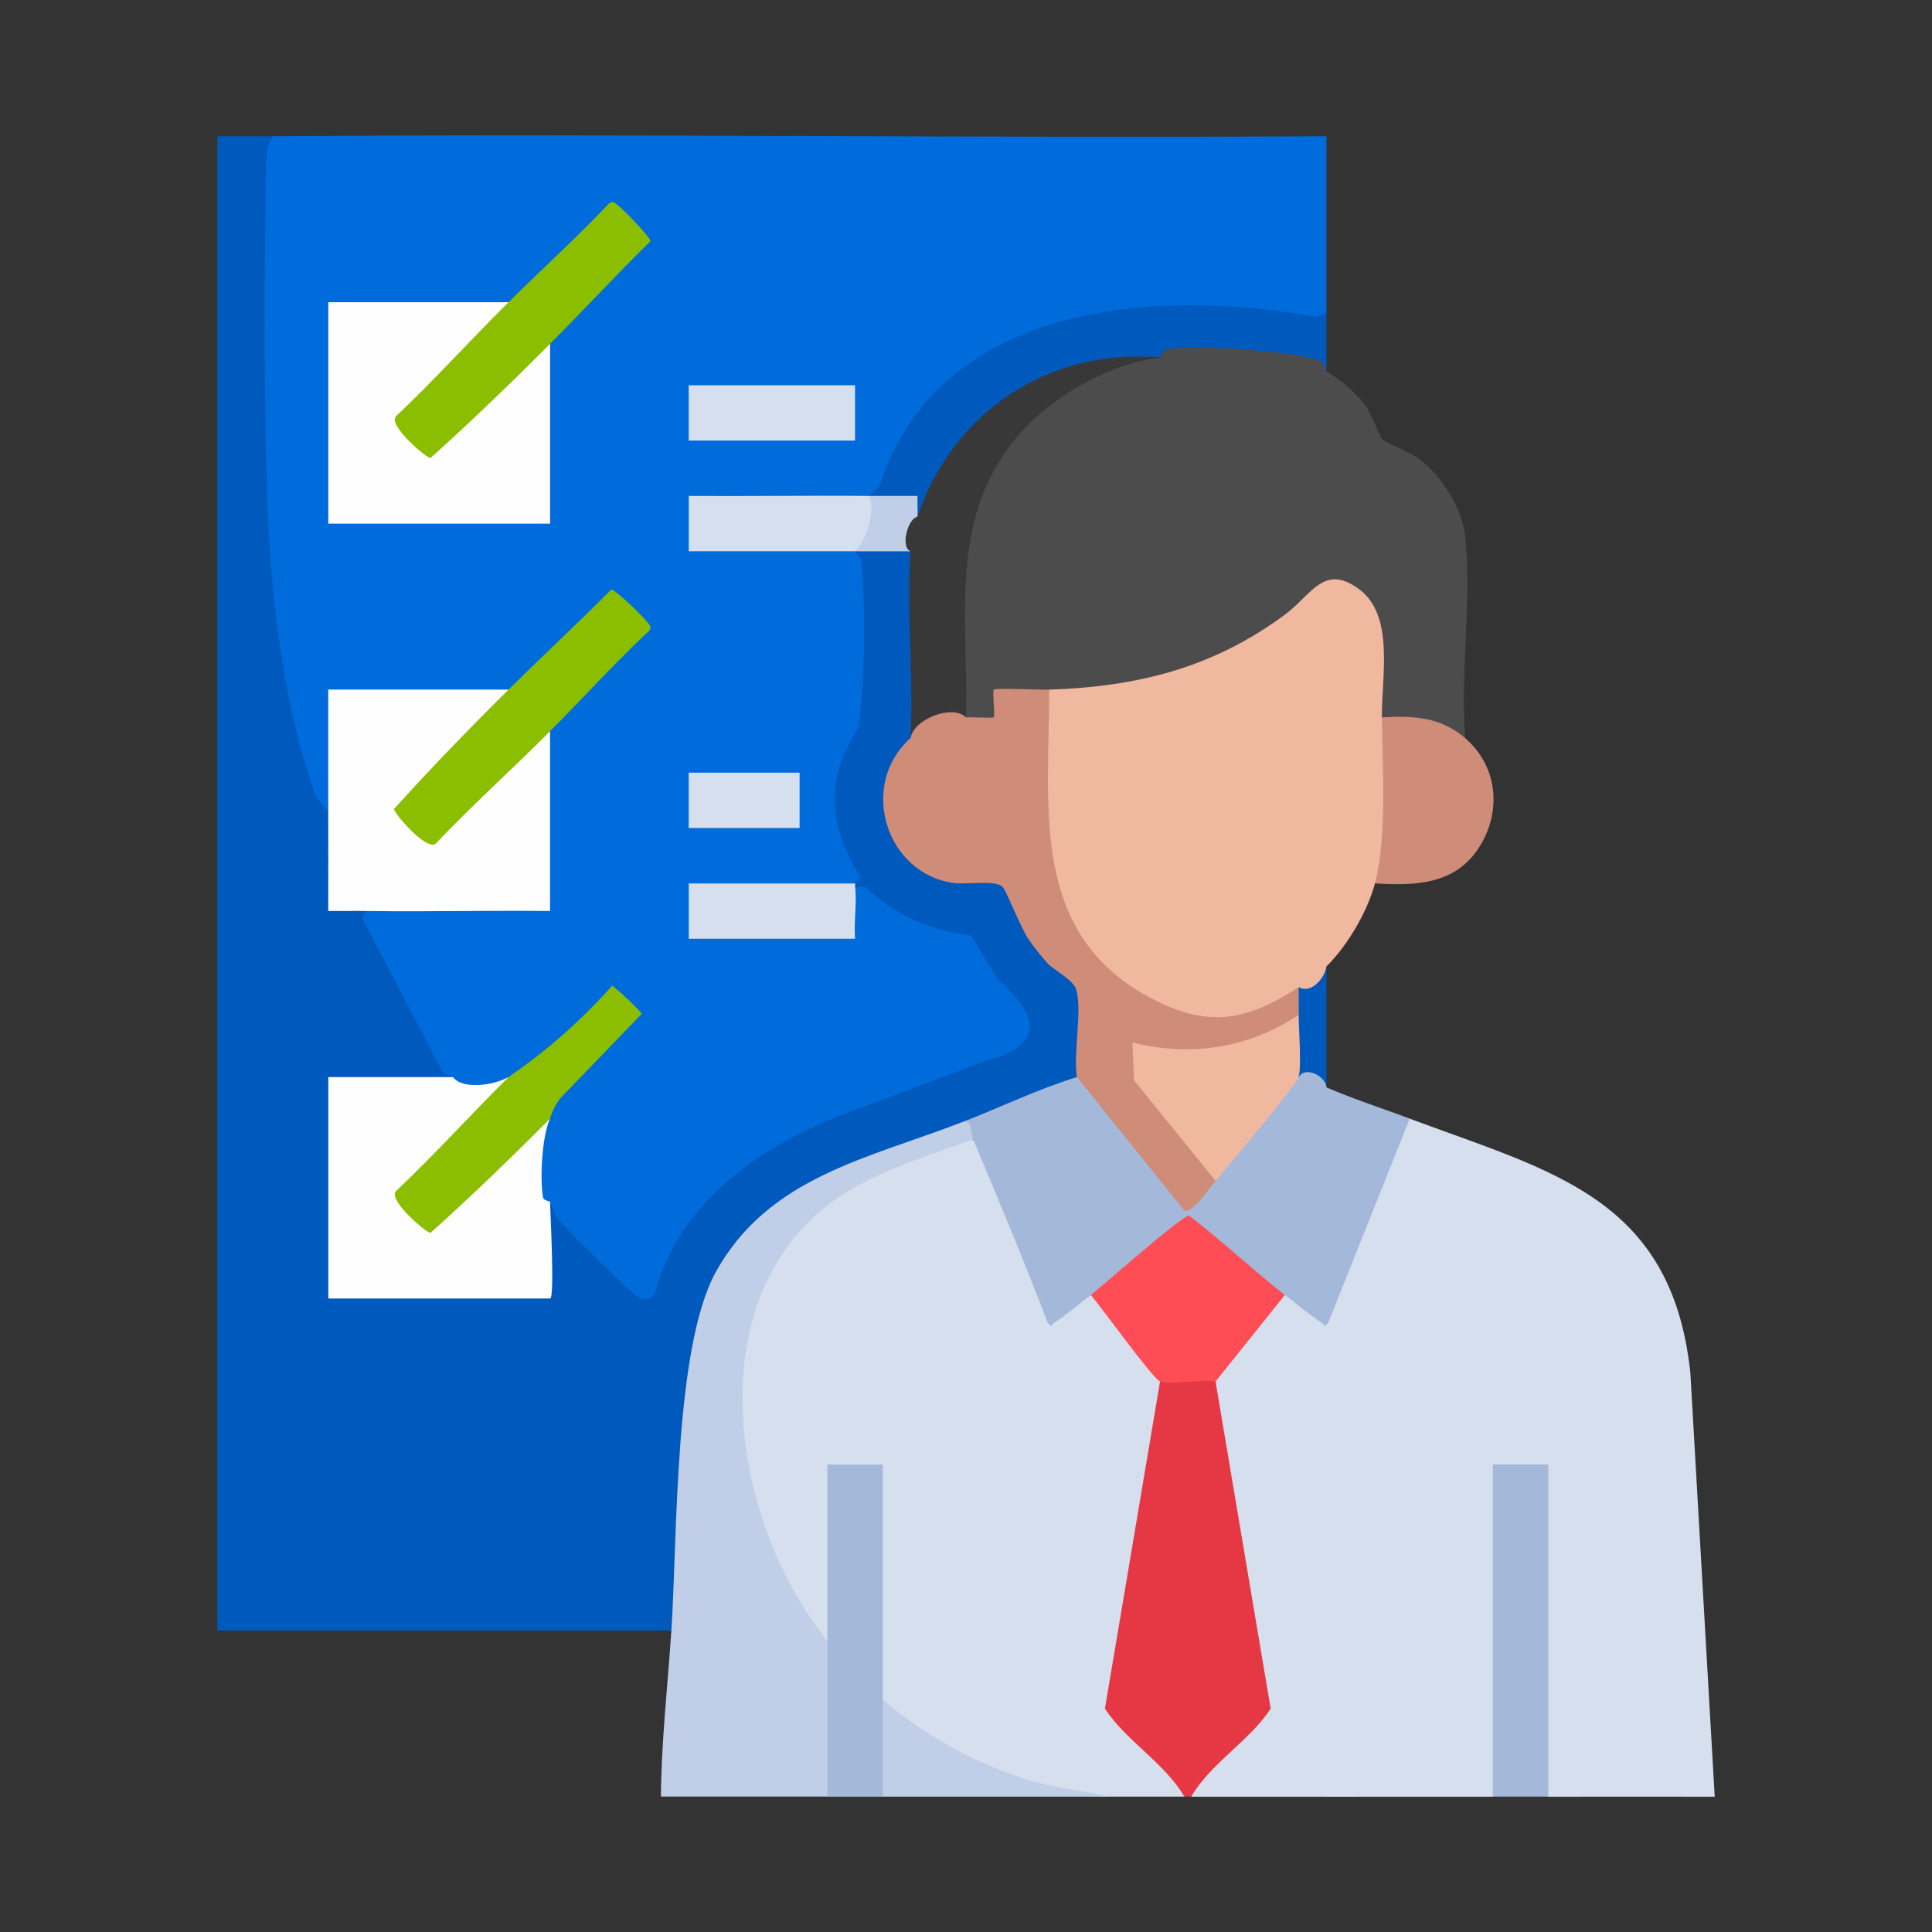
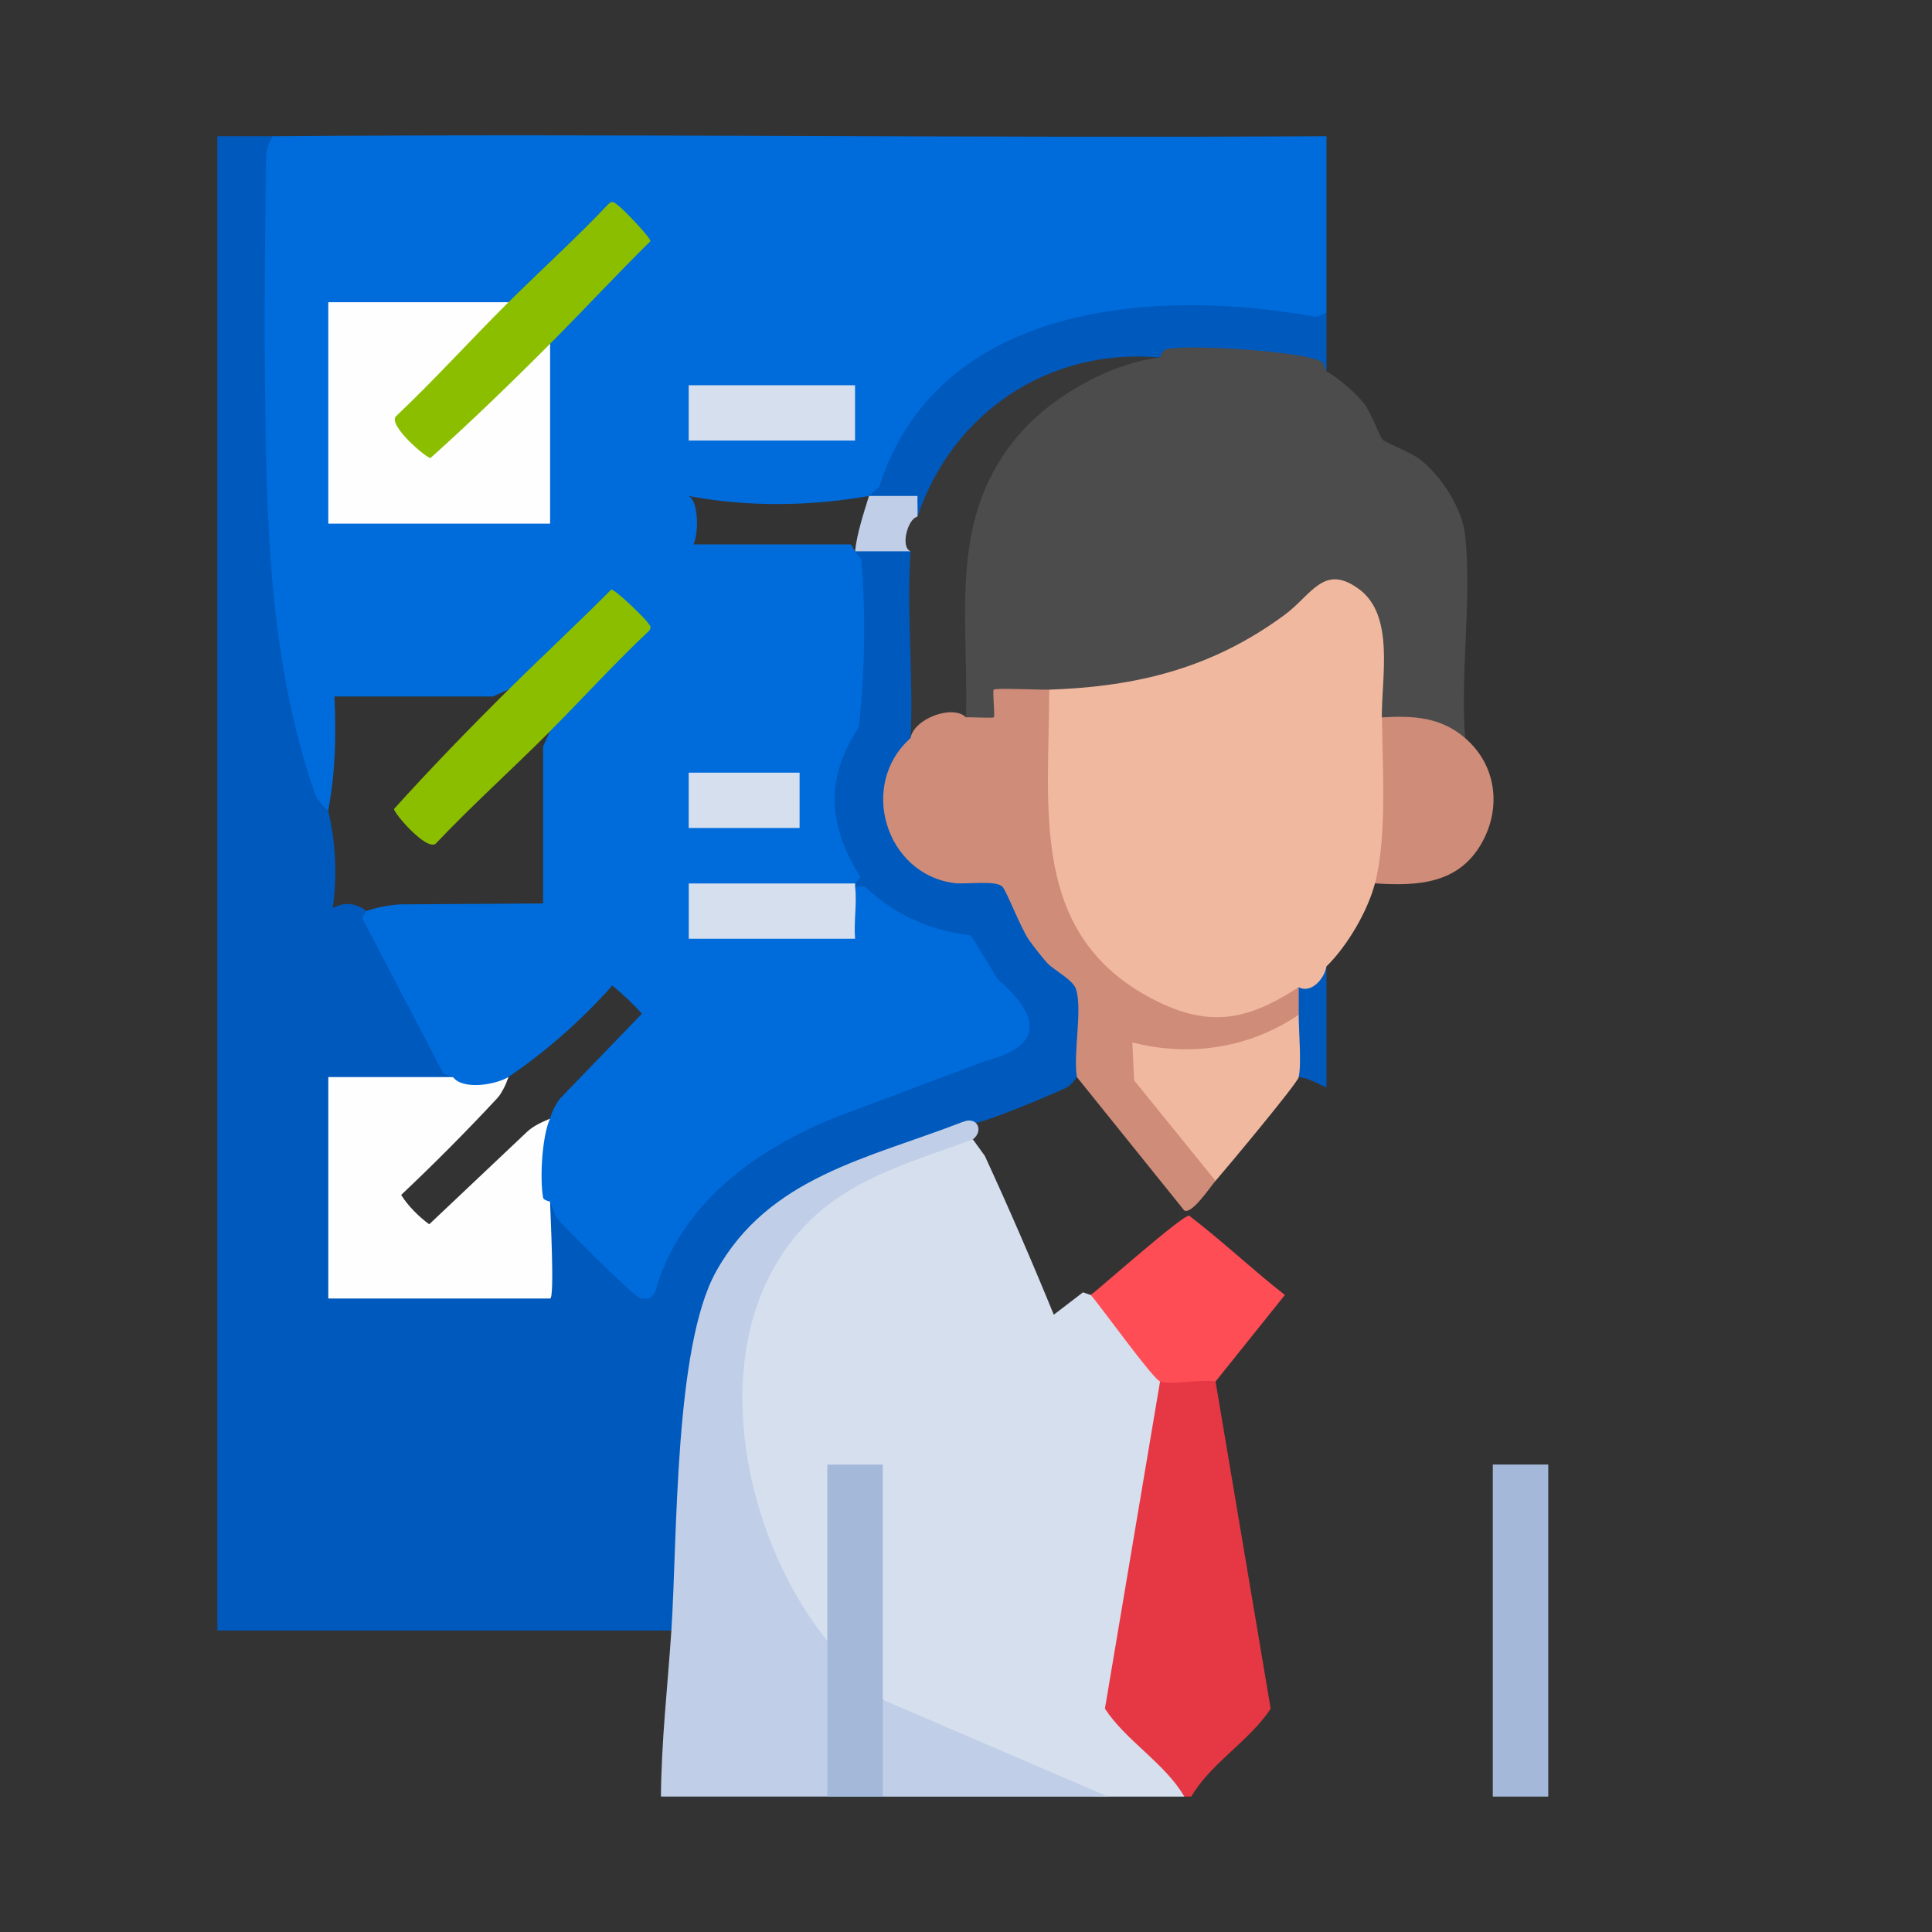
<svg xmlns="http://www.w3.org/2000/svg" id="Layer_1" version="1.1" viewBox="0 0 300 300">
  <rect x="0" y="0" width="300" height="300" fill="#333333" stroke="none" />
  <defs>
    <style>
      .st0 {
        fill: #f1b8a0;
      }

      .st1 {
        fill: #e63844;
      }

      .st2 {
        fill: #006bda;
      }

      .st3 {
        fill: #0059bd;
      }

      .st4 {
        fill: #fe4d55;
      }

      .st5 {
        fill: #c0cee7;
      }

      .st6 {
        fill: #fefefe;
      }

      .st7 {
        fill: #a4b9da;
      }

      .st8 {
        fill: #383838;
      }

      .st9 {
        fill: #d6dfee;
      }

      .st10 {
        fill: #cf8c78;
      }

      .st11 {
        fill: #8cbe00;
      }

      .st12 {
        fill: #4c4c4c;
      }
    </style>
  </defs>
  <g>
    <path class="st3" d="M42.36,21.15c.81,35.03-3.63,71.24,8.61,104.74,1.15,4.98,1.43,10.06.7,15.12,1.79-.99,3.58-.84,5.22.46l13.45,25.78c-.11.42-.29,1.04-.63,1.07-4.08.4-13.99.5-17.95,0l-.79-1.07,1.08.5v33.23l-1.08.65.5-1.07h33.29l.65,1.07-.83-.82c-.13-1.7-.46-13.53.12-13.93.21-.14.45-.23.71-.29l15.06,14.5c7.41-26.51,36.23-30.04,57.88-39.73,1.7-4.56-2.07-5.77-4.28-8.66-.91-1.19-3.83-6.64-4.17-6.85s-5.92-.88-7.81-1.61c-3.77-1.45-6.42-3.89-9.32-6.54-.48-.11-.46-.29,0-.54-1.33-5.01-4.57-6.07-4.33-13.72.2-6.14,3.62-8.65,4.31-12.35,1.29-6.9-.67-17.93.02-25.49.89-1.76,7.57-1.68,8.61,0,.44.74.9,1.53.95,2.41.41,8.35.23,17.17-.18,25.43l-.77,1.17.11,1.38c-8.47,10.16.55,22.57,13.11,20.15l1.42.49c2.08,4.31,4.54,8.37,7.39,12.18,6.52,2.87,5.56,11.62,4.8,17.66l-.99.78c-.49.66-1.02,1.36-1.78,1.71-2.46,1.15-13.05,5.63-14.67,5.52-.44-.03-.88-.13-1.31-.25l-1.01,1.54c-19.39,5.95-39.17,13.71-40.49,36.99-1.46,13.07-2.31,26.17-2.56,39.29l-1.15,1.14H33.75V21.15c2.86-.02,5.75.02,8.61,0Z" />
    <g>
      <path class="st6" d="M70.35,167.25h8.61c-.22.6-.45,1.2-.75,1.76s-.59,1.08-.99,1.51c-4.8,5.16-9.83,10.22-14.93,15.03,1.09,1.71,2.66,3.31,4.36,4.56l15.22-14.39c1.01-.93,2.3-1.49,3.55-2.02v12.89c0,1.33.75,15.04,0,15.04h-34.44v-34.38h19.37Z" />
-       <path class="st11" d="M85.42,173.7c-6,6.03-12.31,12.13-18.57,17.74-.67,0-6.54-5-5.4-6.45,6.04-5.7,11.62-11.9,17.51-17.74,5.26-5.21,10.73-10.27,15.95-15.54.55-.1,5.12,4.33,5.61,5.05.33.47.77.73.27,1.35-5.32,5-10.23,10.42-15.37,15.58Z" />
    </g>
    <path class="st3" d="M205.97,48.54v9.13c-5.27-2.79-19.72-2.8-25.83-2.15-15.87.57-30.52,8.12-36.15,23.63l-1.53,1.08c-1.12-.46-1.16-1.24-1.08-2.3-2.23.38-4.49.29-6.45-.92,8.99-29.26,36.62-32.08,63.26-30.1,2.64.2,5.26.89,7.78,1.63Z" />
    <path class="st5" d="M134.93,77.01c2.51.02,5.03-.02,7.54,0-.04,1.07.05,2.16,0,3.23-.1,1.92-.98,4.01-1.08,5.37h-8.61c.24-2.64,1.36-6.02,2.15-8.59Z" />
    <g>
      <path class="st2" d="M42.36,21.15c54.52-.42,109.09.32,163.61,0,0,9.12,0,18.27,0,27.4l-1.56.67c-25.03-4.58-58.77-2.17-67.88,26.36l-1.6,1.44c-9.12,1.6-18.88,1.73-27.99,0,1.76.89,1.69,7.55,0,8.59l.5-1.07h24.69l.64,1.07.99,1.25c.69,8.86.55,17.55-.42,26.07-5.32,8.16-4.72,15.22.27,23.29l-.84.96c-.05.42-.2,1.06-.5,1.07-3.05.13-23.71.75-24.69,0l-.64-1.07c1.76.89,1.69,7.55,0,8.59l.5-1.07h24.69l.64,1.07c-1.83-1.11-1.45-6.63,0-8.06l1.55-.04c4.48,4.28,9.97,6.81,16.46,7.59l4.15,6.8c6.13,5.28,7.69,10.2-1.85,12.67l-23.63,8.89c-12.45,5.1-23.9,13.48-27.71,26.96-.48,1.17-1.21,1.15-2.28,1.03-.91-.1-12.54-11.74-13.12-12.63l-.93-2.39c-.42-.11-1.02-.28-1.08-.63-.53-3.02-.16-9.54,1.08-12.27.34-1.15.86-2.2,1.59-3.15l12.67-13.13c-1.36-1.55-2.97-3.04-4.59-4.37-4.9,5.49-10.27,10.22-16.13,14.2-2.13,1.27-7.15,2.02-8.61,0l-1.5-.54c-4.21-8.06-8.41-16.12-12.62-24.18l.66-1.06c1.69-.56,3.42-.9,5.19-1.03l22.26-.14v-24.38s1.07-2.38,1.07-2.38c.34-1.15.86-2.2,1.59-3.15l12.67-13.13c-1.36-1.55-2.97-3.04-4.59-4.37-4.9,5.49-10.27,10.22-16.13,14.2l-2.39,1.07h-24.62c.3,5.93.16,11.87-.98,17.73-.86-.72-1.55-1.58-2.04-2.58-7.31-21.17-7.59-43.25-7.78-65.35-.09-11.22.03-22.53.19-33.75,0-.51.16-1.01.33-1.53s.42-1.04.69-1.54Z" />
      <g>
-         <path class="st9" d="M134.93,77.01c1.13,1.85-.45,7.32-2.15,8.59h-25.83v-8.59c9.32.07,18.67-.09,27.99,0Z" />
        <path class="st9" d="M132.78,137.17c.04.15-.02.35,0,.54.32,2.49-.23,5.5,0,8.06h-25.83v-8.59h25.83Z" />
        <rect class="st9" x="106.94" y="59.82" width="25.83" height="8.59" />
        <rect class="st9" x="106.94" y="119.98" width="17.22" height="8.59" />
        <g>
          <path class="st6" d="M78.96,46.93c-.22.6-.45,1.2-.75,1.76s-.59,1.08-.99,1.51c-4.8,5.16-9.83,10.22-14.93,15.03,1.09,1.71,2.66,3.31,4.36,4.56l15.22-14.39c1.01-.93,2.3-1.49,3.55-2.02v27.93h-34.44v-34.38h27.99Z" />
          <path class="st11" d="M85.42,53.38c-6,6.03-12.31,12.13-18.57,17.74-.67,0-6.54-5-5.4-6.45,6.04-5.7,11.62-11.9,17.51-17.74,5.17-5.13,10.6-10.03,15.61-15.34.63-.5.88-.06,1.36.27.72.49,5.15,5.05,5.06,5.6-5.28,5.21-10.34,10.67-15.57,15.92Z" />
        </g>
      </g>
    </g>
    <g>
-       <path class="st6" d="M78.96,107.09c-.54,1.25-1.1,2.53-2.03,3.54l-14.42,15.19c1.25,1.69,2.85,3.26,4.56,4.35,4.82-5.09,9.89-10.11,15.06-14.9.43-.4.97-.7,1.52-.99s1.16-.53,1.76-.75v27.93c-9.49-.1-19.03.13-28.52,0-1.97-.03-3.96.02-5.92,0,0-5.19.02-10.39,0-15.58-.02-6.26.01-12.54,0-18.8h27.99Z" />
      <path class="st11" d="M85.42,113.54c-5.85,5.88-12.06,11.44-17.77,17.47-1.46,1.13-6.47-4.72-6.47-5.39,5.63-6.24,11.74-12.55,17.78-18.53,5.26-5.21,10.73-10.27,15.95-15.54.55-.1,5.12,4.33,5.61,5.05.33.47.77.73.27,1.35-5.32,5-10.23,10.42-15.37,15.58Z" />
    </g>
  </g>
  <g>
    <path class="st3" d="M205.97,168.86c-1.41-.61-2.73-1.43-4.31-1.61-1.36-2.02-1.59-7.64,0-9.67-1.87-.46-1.25-3.23,0-4.3,1.23-.8,3.3-2.25,4.31-3.22v18.8Z" />
    <g>
-       <path class="st9" d="M218.89,173.7c21.98,8.21,40.71,12.23,43.59,39.49l3.78,65.8c-8.6.01-17.23-.02-25.84,0l-1.08-.37v-50.53l1.08-.66c-.89,1.76-7.57,1.68-8.61,0l1.08.37v50.53l-1.08.66c-15.6.02-31.22,0-46.82,0l-.29-1.56c3.92-4.15,7.74-8.34,11.45-12.56l-8.35-49.51.95-.83c-.3-.3-.7-.79-.54-1.05,1.72-2.77,7.64-10.2,9.97-12.44l1.33.06,1.2-.42,4.82,3.57,12.11-30.34,1.24-.2Z" />
      <path class="st9" d="M151.07,176.92l1.85,2.56c3.75,8.14,7.32,16.37,10.71,24.67l4.54-3.48,1.2.42c.2-.15.41-.29.64-.36.79-.24,9.21,10.98,10.33,12.58l-.2,1.21,1,.55-8.57,50.01c3.97,4.02,7.85,8.14,11.63,12.34l-.29,1.56c-3.94,0-7.9,0-11.84,0-12.66-.1-24.35-5.05-34.2-13l-.78-2.04-1.08-.5v-35.37l1.08-.65c-.89,1.76-7.57,1.68-8.61,0l1.08.49v26.26l-1.08.64-1.78-.53c-11.99-16-17.88-42.51-6.16-60.06,6.87-10.29,17.55-14.02,28.76-17.78l1.79.49Z" />
      <path class="st5" d="M149.46,174.23c2.32-1,3.33,1.37,1.61,2.69-8.49,3.16-17.62,5.58-24.47,11.83-18.15,16.54-12.2,48.67,1.87,66.05.25-.03.5-.03.72.04,1.12.38.58,21.06.36,23.5l-1.08.63c-8.6-.02-17.23.01-25.84,0,.06-8.62,1.05-17.21,1.62-25.79.95-14.42.43-43.98,6.91-55.68,8.2-14.81,23.72-17.61,38.3-23.28Z" />
-       <path class="st7" d="M167.22,167.25l1.07-.39,16.05,19.94c1.19-1.03,2.22-2.2,3.11-3.52l1.31.09-.43-1.15,12.14-15.01,1.21.04c.94-1.78,4.17-.18,4.31,1.61,4.29,1.85,8.56,3.21,12.92,4.83l-12.65,31.69c-.66.88-.54.35-1.07,0-1.6-1.05-4.04-3.03-5.66-4.3-.96-.04-1.85-.3-2.68-.77l-12.41-10.26c-4.71,3.64-9.3,7.43-13.77,11.38l-1.27-.35c-1.61,1.26-4.05,3.24-5.66,4.3-.53.35-.41.88-1.07,0-3.65-9.58-7.6-19.03-11.57-28.47-.49-1.16-.03-3.1-1.61-2.69,5.91-2.3,11.68-5.11,17.76-6.98Z" />
      <path class="st7" d="M231.8,278.98v-51.57h8.61v51.57c-2.86,0-5.75,0-8.61,0Z" />
      <path class="st7" d="M128.47,254.81v-27.39h8.61v36.53l1.08,2.03v12.22l-1.08.79c-2.86,0-5.75,0-8.61,0v-24.17Z" />
-       <path class="st5" d="M172.06,278.98c-11.65,0-23.33.02-34.98,0v-15.04c7.17,6.1,16.1,10.89,25.29,13.16,3.2.79,6.52,1.03,9.69,1.88Z" />
+       <path class="st5" d="M172.06,278.98c-11.65,0-23.33.02-34.98,0v-15.04Z" />
      <g>
        <path class="st1" d="M188.75,214.52l8.56,50.8c-3.27,5-9.29,8.44-12.33,13.65-.36,0-.72,0-1.08,0-3.04-5.21-9.07-8.66-12.33-13.65l8.56-50.8c1.66-1.22,7.44-1.97,8.61,0Z" />
        <path class="st4" d="M199.51,201.09l-10.76,13.43c-2.09-.42-6.98.59-8.61,0-1.14-.41-9.19-11.65-10.76-13.43,1.85-1.44,14.3-12.49,15.27-12.32,5.1,3.89,9.83,8.38,14.87,12.32Z" />
      </g>
    </g>
    <g>
      <path class="st12" d="M205.97,57.67c1.82.96,4.68,3.47,5.92,5.1.99,1.31,2.4,5.11,2.81,5.52.45.45,4.36,1.91,5.82,3.06,3.34,2.63,6.52,7.55,6.99,11.83,1.07,9.8-.8,21.43,0,31.43l-1.42.24c-3.02-2.3-6.8-2.63-10.48-2.44l-1.02-1.03-1.07-.76.22-9.76c.45-4.34-3.42-12.06-8.43-9.12-7.11,7.1-16.07,11.9-26,14.34-4.94,1.21-11.78,2.77-16.39,1l-.51,1.08-6.98-.12c.43,4.28-.76,4.86-4.82,4.41l-.6-1.06-1.05-1.49c-.71-9.65-.87-25.02,2.8-33.88,4.65-11.19,15.94-20.58,28.38-20.49.1-.45.29-.85.65-1.14,1.34-1.1,21.66.03,24.58,1.84l.6,1.45Z" />
      <path class="st8" d="M180.14,55.53c-7.57.81-16.52,5.88-21.54,11.53-11.56,13.03-8.16,28.29-8.6,44.33-3.26.23-6.13,1.02-8.61,3.22.49-9.48-.65-19.6,0-29.01-1.61-.6-.46-5.08,1.08-5.37,5.41-16.2,20.48-26.29,37.67-24.71Z" />
      <g>
        <path class="st0" d="M214.58,111.39l1.09,1.34c.35,4.84.79,19.5-.82,23.37-.22.53-.82.82-1.35,1.07-1.12,4.32-4.33,9.78-7.53,12.89-.3,1.93-2.42,4.3-4.31,3.22-1.27,3.27-7.16,5.2-10.64,5.62-9.2,1.11-19.6-5.86-24.32-13.46-5.82-9.38-5.67-26.16-4.87-37.02l1.08-1.33c13.77-.47,25.37-3.37,36.55-11.6,4.24-3.13,6.1-8.07,11.61-3.98s3.45,13.67,3.5,19.87Z" />
        <path class="st10" d="M162.92,107.09c0,18.49-3.2,38.09,16.14,48.08,8.71,4.5,14.65,3.3,22.61-1.89v4.3c-1.26,3.24-6.51,4.72-9.87,5.53-4.91,1.19-9.84,1.03-14.81.31l.19,3.96,12.01,14.81-.44,1.17c-.94,1.08-3.68,5.25-4.86,4.6l-16.67-20.71c-.6-3.69.86-10.3-.11-13.59-.45-1.53-3.43-2.97-4.49-4.12-.81-.88-2.15-2.6-2.85-3.6-1.32-1.91-3.46-7.58-4.11-8.25-1.04-1.06-5.62-.33-7.5-.57-10.58-1.36-14.95-15.23-6.77-22.51.5-3.02,6.58-5.28,8.61-3.22.85-.06,4.15.15,4.31,0,.23-.22-.23-4.08,0-4.3.3-.3,7.22.05,8.61,0Z" />
        <path class="st10" d="M227.5,114.61c4.86,4.17,5.68,10.79,2.59,16.28-3.59,6.37-9.92,6.72-16.58,6.28,1.9-7.33,1.15-18.01,1.08-25.78,4.92-.27,9.08-.07,12.92,3.22Z" />
        <path class="st0" d="M201.67,167.25c-.24,1.02-11.26,14.2-12.92,16.11l-12.64-15.59-.28-5.9c8.95,2.29,18.18.89,25.83-4.3,0,2.44.46,7.71,0,9.67Z" />
      </g>
    </g>
  </g>
</svg>